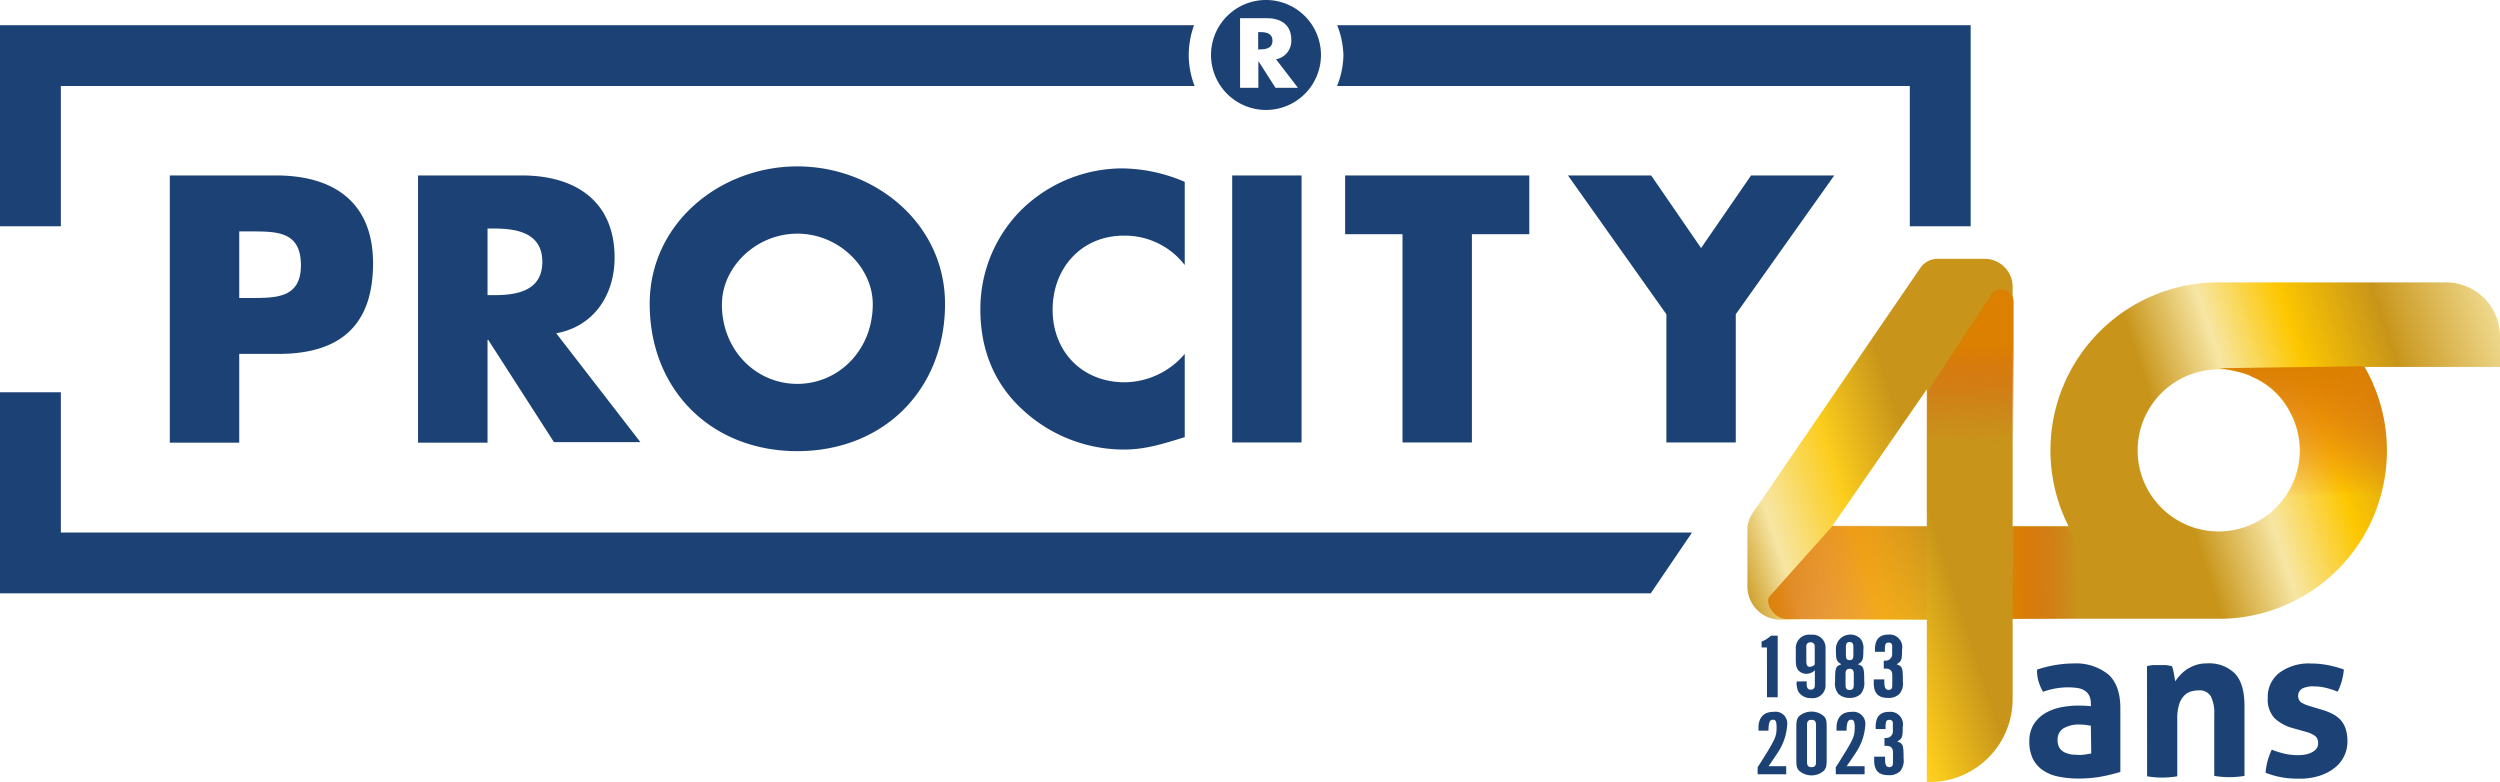
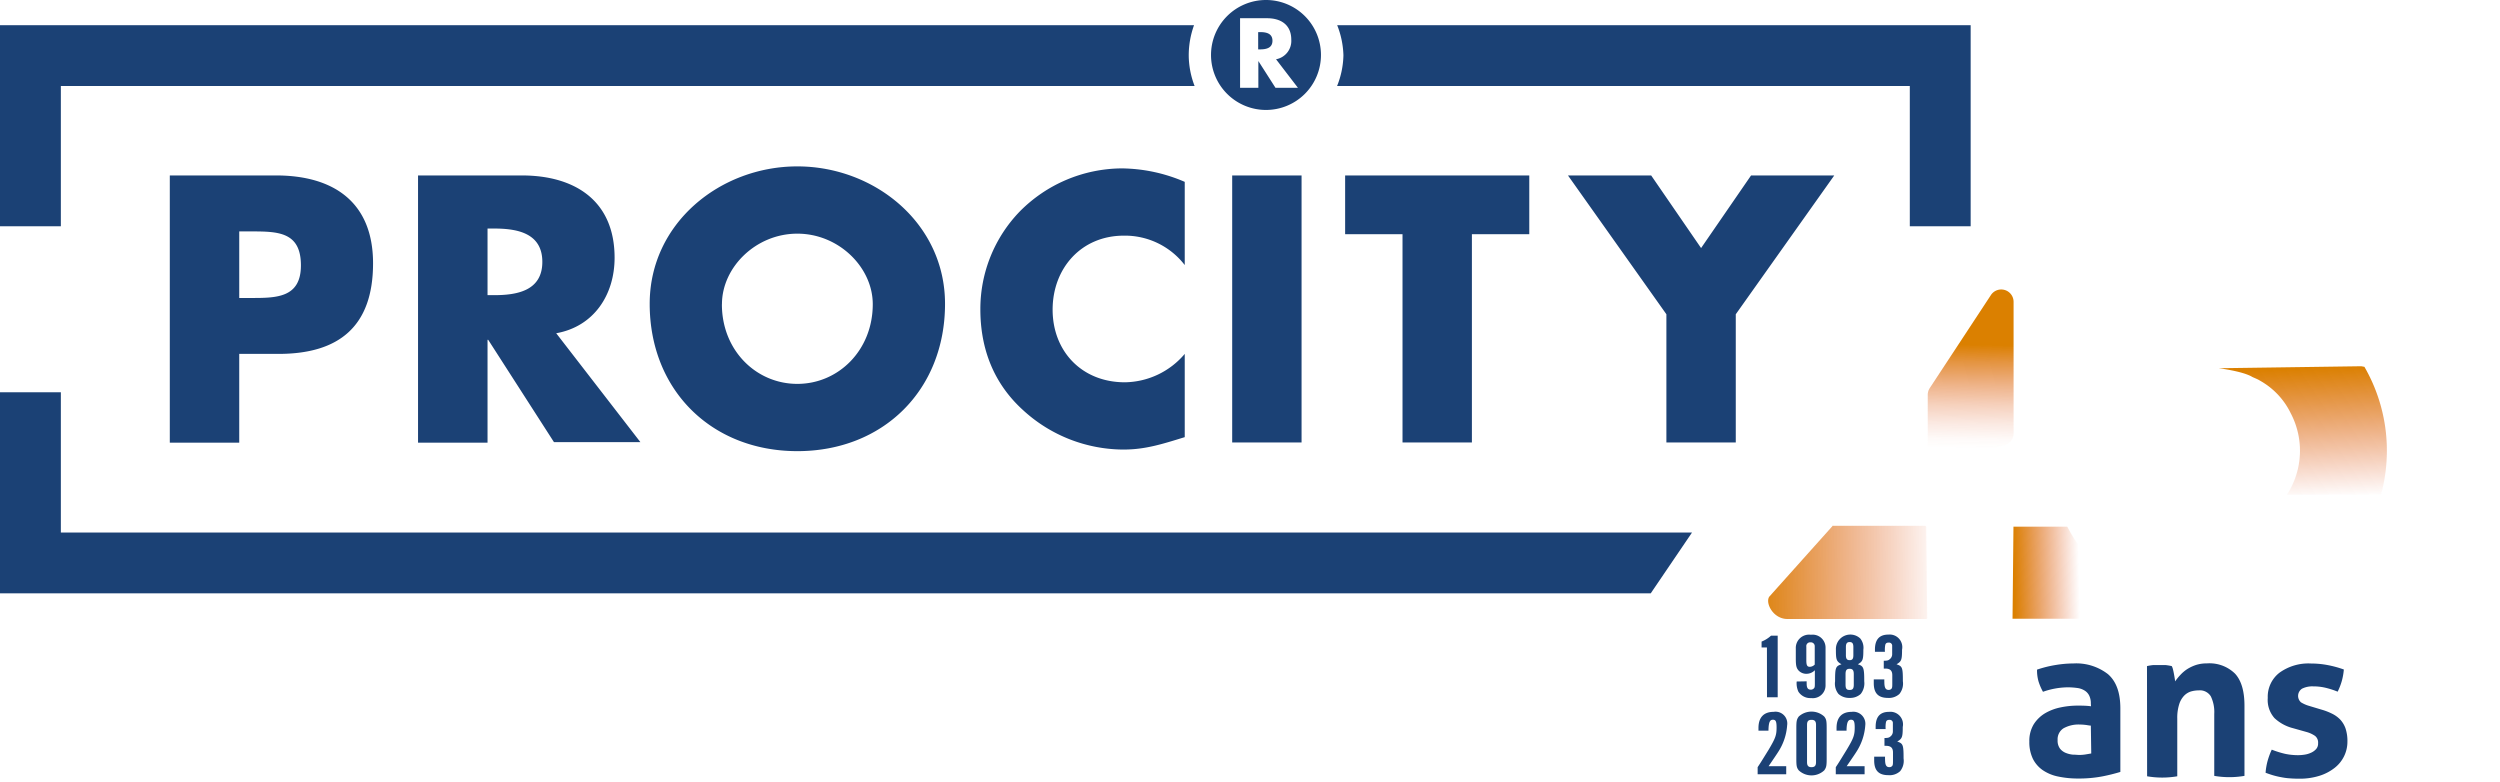
<svg xmlns="http://www.w3.org/2000/svg" xmlns:xlink="http://www.w3.org/1999/xlink" viewBox="0 0 425.2 132.99">
  <defs>
    <linearGradient id="Dégradé_sans_nom_39" x1="464.04" y1="62.51" x2="255.31" y2="130.41" gradientUnits="userSpaceOnUse">
      <stop offset=".05" stop-color="#c8951a" />
      <stop offset=".08" stop-color="#f7e6a4" />
      <stop offset=".18" stop-color="#c8951a" />
      <stop offset=".25" stop-color="#fdc700" />
      <stop offset=".31" stop-color="#f7e6a4" />
      <stop offset=".37" stop-color="#c8951a" />
      <stop offset=".49" stop-color="#c8951a" />
      <stop offset=".56" stop-color="#c8951a" />
      <stop offset=".62" stop-color="#fccd1d" />
      <stop offset=".68" stop-color="#f7e6a4" />
      <stop offset=".72" stop-color="#c8951a" />
      <stop offset=".76" stop-color="#eed588" />
      <stop offset=".79" stop-color="#c8951a" />
      <stop offset=".84" stop-color="#eed68a" />
      <stop offset=".88" stop-color="#d0a02d" />
      <stop offset="1" stop-color="#f7e6a4" />
    </linearGradient>
    <linearGradient id="Dégradé_sans_nom_3" x1="375.89" y1="109.12" x2="360.94" y2="109.43" gradientUnits="userSpaceOnUse">
      <stop offset=".26" stop-color="#df4c1b" stop-opacity="0" />
      <stop offset="1" stop-color="#db8000" />
    </linearGradient>
    <linearGradient id="Dégradé_sans_nom_1632" x1="348.33" y1="109" x2="315.96" y2="109.16" gradientUnits="userSpaceOnUse">
      <stop offset="0" stop-color="#df4c1b" stop-opacity="0" />
      <stop offset=".99" stop-color="#db8000" />
    </linearGradient>
    <linearGradient id="Dégradé_sans_nom_15" x1="353.45" y1="90.62" x2="353.71" y2="70.15" gradientUnits="userSpaceOnUse">
      <stop offset=".13" stop-color="#df4c1b" stop-opacity="0" />
      <stop offset=".21" stop-color="#df4e1a" stop-opacity=".03" />
      <stop offset=".34" stop-color="#de5318" stop-opacity=".13" />
      <stop offset=".49" stop-color="#de5b13" stop-opacity=".28" />
      <stop offset=".66" stop-color="#dd660e" stop-opacity=".5" />
      <stop offset=".85" stop-color="#dc7406" stop-opacity=".77" />
      <stop offset=".99" stop-color="#db8000" />
    </linearGradient>
    <linearGradient id="Dégradé_sans_nom_1632-2" x1="410.67" y1="96.53" x2="409.81" y2="74.1" xlink:href="#Dégradé_sans_nom_1632" />
    <style>
      .cls-7{fill:#1b4175}
    </style>
  </defs>
  <g style="isolation:isolate">
    <g id="Calque_1" data-name="Calque 1">
-       <path d="M443.59 68.92a9.18 9.18 0 0 0-9.18-9.18h-38.66c-.65 0-1.3 0-2 .06a28.57 28.57 0 0 0-23.54 41.41h-9.51V60.49a4.76 4.76 0 0 0-4.76-4.76h-8a3.55 3.55 0 0 0-2.94 1.55L316.46 99a5 5 0 0 0-.87 2.82v9.63a5.65 5.65 0 0 0 5.65 5.66h24.86v27.61h.48a14.12 14.12 0 0 0 14.12-14.12v-13.65h35.83a28.57 28.57 0 0 0 24-42.83h23.08Zm-97.49 32.3H330l16.1-23.29Zm49.65.88a13.78 13.78 0 1 1 13.77-13.77 13.79 13.79 0 0 1-13.77 13.77Z" transform="translate(-18.39 -11.71)" style="fill:url(#Dégradé_sans_nom_39)" />
      <path d="M360.68 116.94h35.83l-.08-.09a52 52 0 0 1-16.95-5.63 24.15 24.15 0 0 1-9.48-9.93h-9.16Z" transform="translate(-18.39 -11.71)" style="fill:url(#Dégradé_sans_nom_3);mix-blend-mode:multiply" />
      <path d="M346 101.34a.2.2 0 0 0-.19-.2h-15.66v-.06l-10.74 12c-.93.9.42 3.91 3 3.91H346a.17.17 0 0 0 .17-.18Z" transform="translate(-18.39 -11.71)" style="fill:url(#Dégradé_sans_nom_1632);mix-blend-mode:multiply" />
      <path d="m348.94 90.42 10.41-3a2.1 2.1 0 0 0 1.51-2V63.05A2.1 2.1 0 0 0 357 61.9l-10.4 15.82a2.12 2.12 0 0 0-.34 1.15v9.53a2.1 2.1 0 0 0 2.68 2.02Z" transform="translate(-18.39 -11.71)" style="fill:url(#Dégradé_sans_nom_15);mix-blend-mode:multiply" />
      <path d="M395.76 74.34s4.11.51 5.7 1.48c.22.11 1 .43 1.17.55l.21.12.17.1A12.67 12.67 0 0 1 408 82a13.71 13.71 0 0 1-.65 13.85h16a28.53 28.53 0 0 0-2.82-21.75L420 74Z" transform="translate(-18.39 -11.71)" style="fill:url(#Dégradé_sans_nom_1632-2);mix-blend-mode:multiply" />
      <path class="cls-7" d="M355.61 119.69a3 3 0 0 0-.29-1.41 2.12 2.12 0 0 0-.8-.85 3.13 3.13 0 0 0-1.24-.42 11.91 11.91 0 0 0-1.65-.11 13 13 0 0 0-4.16.76 9.34 9.34 0 0 1-.76-1.77 6.84 6.84 0 0 1-.25-2 19.44 19.44 0 0 1 3.18-.79 18.86 18.86 0 0 1 3-.26 8.79 8.79 0 0 1 5.87 1.81q2.11 1.81 2.12 5.79v10.85a31.29 31.29 0 0 1-3.07.76 21.1 21.1 0 0 1-4.09.36 16.08 16.08 0 0 1-3.38-.33 7.16 7.16 0 0 1-2.64-1.08 5.15 5.15 0 0 1-1.7-1.95 6.51 6.51 0 0 1-.6-2.93 5.43 5.43 0 0 1 .74-2.92 5.84 5.84 0 0 1 1.92-1.88 8.61 8.61 0 0 1 2.62-1 14.27 14.27 0 0 1 2.89-.31c.7 0 1.47 0 2.32.11Zm0 3.72c-.29 0-.6-.09-.94-.12a7.83 7.83 0 0 0-.91-.06 5.25 5.25 0 0 0-2.8.64 2.2 2.2 0 0 0-1 2 2.28 2.28 0 0 0 .4 1.45 2.39 2.39 0 0 0 1 .74 4.23 4.23 0 0 0 1.19.29c.42 0 .79.05 1.1.05a6.59 6.59 0 0 0 1.09-.09l.94-.16Zm9.55-10.12a8.51 8.51 0 0 1 1-.17h2.21a9.45 9.45 0 0 1 1 .17 2.09 2.09 0 0 1 .2.52c.06.23.11.47.16.73s.09.5.13.74.07.44.09.61a8.24 8.24 0 0 1 .87-1.08 6.21 6.21 0 0 1 1.17-1 6.92 6.92 0 0 1 1.5-.71 6 6 0 0 1 1.85-.27 6.21 6.21 0 0 1 4.79 1.74q1.61 1.74 1.61 5.46v11.93a15.12 15.12 0 0 1-5.14 0v-10.54a6.13 6.13 0 0 0-.59-3 2.19 2.19 0 0 0-2.08-1 4.8 4.8 0 0 0-1.27.18 2.76 2.76 0 0 0-1.17.71 3.73 3.73 0 0 0-.85 1.46 7.61 7.61 0 0 0-.33 2.46v9.8a15.06 15.06 0 0 1-5.13 0ZM390 123.85a7.19 7.19 0 0 1-3.16-1.72 4.64 4.64 0 0 1-1.14-3.42 5.16 5.16 0 0 1 2-4.3 8.41 8.41 0 0 1 5.37-1.56 15.14 15.14 0 0 1 2.78.26 17.58 17.58 0 0 1 2.79.76 10.35 10.35 0 0 1-.36 2 10.55 10.55 0 0 1-.69 1.77 14.41 14.41 0 0 0-1.92-.63 8.78 8.78 0 0 0-2.2-.27 3.94 3.94 0 0 0-1.92.38 1.46 1.46 0 0 0-.2 2.33 5.6 5.6 0 0 0 1.39.61l2.06.62a10.27 10.27 0 0 1 1.83.7 5 5 0 0 1 1.39 1 4.34 4.34 0 0 1 .91 1.52 6.79 6.79 0 0 1 .32 2.21 5.63 5.63 0 0 1-2.19 4.5 8.07 8.07 0 0 1-2.58 1.34 11.08 11.08 0 0 1-3.44.49q-.87 0-1.59-.06a10.35 10.35 0 0 1-1.39-.18q-.68-.12-1.32-.3c-.43-.12-.9-.28-1.41-.47a10.66 10.66 0 0 1 .34-2 12.43 12.43 0 0 1 .71-1.93 15.7 15.7 0 0 0 2.26.71 10.71 10.71 0 0 0 2.22.23 7.52 7.52 0 0 0 1.11-.09 4 4 0 0 0 1.1-.33 2.54 2.54 0 0 0 .85-.61 1.4 1.4 0 0 0 .34-1 1.43 1.43 0 0 0-.52-1.25 4.82 4.82 0 0 0-1.47-.67Zm-89.48-13.73h-.91v-1a5.19 5.19 0 0 0 1.6-1h1.14v10.47h-1.82Zm6.76 5.76a3.57 3.57 0 0 0 0 .42c0 .72.22 1 .71 1a.71.71 0 0 0 .56-.27c.1-.12.12-.3.12-.72v-2.32a2 2 0 0 1-1.43.61 1.8 1.8 0 0 1-1.33-.55c-.39-.44-.48-.86-.48-2.07v-1.69a2.26 2.26 0 0 1 2.57-2.33 2.2 2.2 0 0 1 2.49 2.22v6.39a2.17 2.17 0 0 1-2.45 2.16 2.41 2.41 0 0 1-2.17-1.09 3.44 3.44 0 0 1-.29-1.73Zm1.37-6a.65.65 0 0 0-.7-.63.65.65 0 0 0-.73.75v2.29c0 .87.14 1.12.61 1.12a1.22 1.22 0 0 0 .82-.38Zm8.42 6a2.91 2.91 0 0 1-.6 2.15 2.64 2.64 0 0 1-1.88.67 2.71 2.71 0 0 1-1.9-.67 2.79 2.79 0 0 1-.58-2.15c0-2.34.08-2.57 1.09-2.9-.86-.5-.95-.76-.95-2.5a2.46 2.46 0 0 1 4.14-1.89 2.5 2.5 0 0 1 .53 1.91c0 1.72-.1 2-.94 2.48.99.31 1.09.61 1.09 2.9Zm-3.18.55c0 .7.17.92.7.92s.7-.25.7-.92v-1.76c0-.67-.19-.92-.7-.92s-.7.22-.7.92Zm.06-5c0 .61.17.85.64.85s.63-.24.63-.85v-1.38c0-.61-.18-.85-.63-.85s-.64.24-.64.85Zm6.54 4.12a3.26 3.26 0 0 0 0 .41c0 1 .2 1.38.74 1.38a.61.61 0 0 0 .51-.25c.08-.17.1-.25.1-.82v-1.43c0-.78-.37-1.13-1.19-1.13h-.26v-1.33c.57 0 .79-.06 1-.25a1.06 1.06 0 0 0 .43-.86v-1.4a.53.53 0 0 0-.57-.58c-.35 0-.52.11-.6.38a4.5 4.5 0 0 0-.06 1.19h-1.7v-.38c0-1.72.76-2.55 2.3-2.55a2.15 2.15 0 0 1 2.31 2.57c0 1.72-.1 2-.94 2.48 1 .34 1.08.56 1.08 2.88a2.8 2.8 0 0 1-.59 2.17 2.63 2.63 0 0 1-1.95.67c-1.64 0-2.41-.8-2.41-2.51v-.64Zm-21.55 16.14v-1.21c.51-.77.51-.77 1.84-2.92 1.19-2 1.38-2.51 1.38-3.83 0-1-.13-1.32-.62-1.32s-.74.35-.76 1.86h-1.7v-.46c0-1.79.9-2.74 2.58-2.74a2 2 0 0 1 2.3 2.27 9.52 9.52 0 0 1-1.58 4.63c-.08.14-.61.92-1.58 2.35h3v1.37Zm6.58-7.82c0-1.24.06-1.5.41-2a3.22 3.22 0 0 1 4.34 0c.35.46.41.72.41 2v5.15c0 1.25-.06 1.5-.41 2a3.17 3.17 0 0 1-4.34 0c-.35-.46-.41-.72-.41-2Zm3.35-.59c0-.6-.22-.85-.77-.85s-.76.25-.76.85v6.35c0 .6.22.85.76.85s.77-.25.77-.85Zm3.36 8.41v-1.21c.51-.77.51-.77 1.83-2.92 1.2-2 1.39-2.51 1.39-3.83 0-1-.14-1.32-.62-1.32s-.75.35-.77 1.86h-1.7v-.46c0-1.79.9-2.74 2.58-2.74a2.05 2.05 0 0 1 2.31 2.27 9.52 9.52 0 0 1-1.58 4.63c-.08.14-.61.92-1.59 2.35h3.05v1.37Zm8.38-3a3.26 3.26 0 0 0 0 .41c0 1 .19 1.38.74 1.38a.61.61 0 0 0 .51-.25c.08-.18.1-.25.1-.82v-1.43c0-.78-.37-1.13-1.19-1.13h-.26v-1.33c.57 0 .78-.06 1-.25a1.07 1.07 0 0 0 .43-.86v-1.4a.53.53 0 0 0-.57-.58c-.35 0-.53.11-.6.38a4.5 4.5 0 0 0-.06 1.19h-1.7v-.38c0-1.72.76-2.55 2.3-2.55a2.14 2.14 0 0 1 2.31 2.57c0 1.72-.1 2-.94 2.48 1 .34 1.08.56 1.08 2.88a2.8 2.8 0 0 1-.59 2.17 2.65 2.65 0 0 1-2 .67c-1.65 0-2.41-.8-2.41-2.51v-.64Zm-32.83-38.12H10.35V66.72H0v34.19h280.76M203.12 4.29H0v34.19h10.35V14.63h192.83a14.71 14.71 0 0 1-1-5.23 15.16 15.16 0 0 1 .9-5.11m126.92 0H227.43a15 15 0 0 1 1.06 5.11 14.8 14.8 0 0 1-1.08 5.23h97.41v23.85h10.35V4.29Z" />
      <path class="cls-7" d="M40.69 50.68h2c4.28 0 8.49 0 8.49-5.54 0-5.72-3.91-5.78-8.49-5.78h-2ZM28.88 29.84h18.07c9.76 0 16.5 4.52 16.5 14.94 0 10.72-5.78 15.41-16.07 15.41h-6.69v15.1H28.88ZM82.92 50.2h1.14c3.85 0 8.18-.73 8.18-5.66s-4.33-5.67-8.18-5.67h-1.14Zm26 25h-14.7L83.03 57.79h-.11v17.5H71.1V29.84h17.66c9 0 15.77 4.28 15.77 14 0 6.27-3.49 11.69-9.93 12.84Zm13.86-23.43c0 7.83 5.83 13.52 12.83 13.52s12.83-5.72 12.83-13.55c0-6.27-5.78-12-12.83-12s-12.82 5.72-12.82 12m37.94-.07c0 14.7-10.54 25.06-25.12 25.06S110.5 66.37 110.5 51.67c0-13.72 12-23.37 25.11-23.37s25.12 9.65 25.12 23.37m40.77-6.59a12.84 12.84 0 0 0-10.36-5c-7.23 0-12.11 5.54-12.11 12.59s4.94 12.35 12.29 12.35a13.57 13.57 0 0 0 10.18-4.83v14.16c-3.92 1.21-6.74 2.11-10.41 2.11a25.34 25.34 0 0 1-17.06-6.68c-5-4.52-7.29-10.42-7.29-17.17a23.83 23.83 0 0 1 6.69-16.63 24.6 24.6 0 0 1 17.29-7.34 27.62 27.62 0 0 1 10.78 2.29Zm8.07-15.24h11.8v45.41h-11.8zm40.77 45.41h-11.8V39.83h-9.76v-9.99h31.32v9.99h-9.76v35.42zm16.34-45.41h14.15l8.49 12.35 8.5-12.35h14.15l-16.75 23.61v21.8h-11.8v-21.8l-16.74-23.61zm-49.75-14.91-2.91-4.55v4.55h-3.11V3.1h4.6c2.34 0 4.11 1.12 4.11 3.64a3.17 3.17 0 0 1-2.59 3.34l3.72 4.85ZM215.35 0a9.35 9.35 0 1 0 9.32 9.35A9.35 9.35 0 0 0 215.35 0m-1.07 5.46h-.29V8.4h.29c1 0 2.14-.18 2.14-1.47s-1.13-1.47-2.14-1.47" />
    </g>
  </g>
</svg>